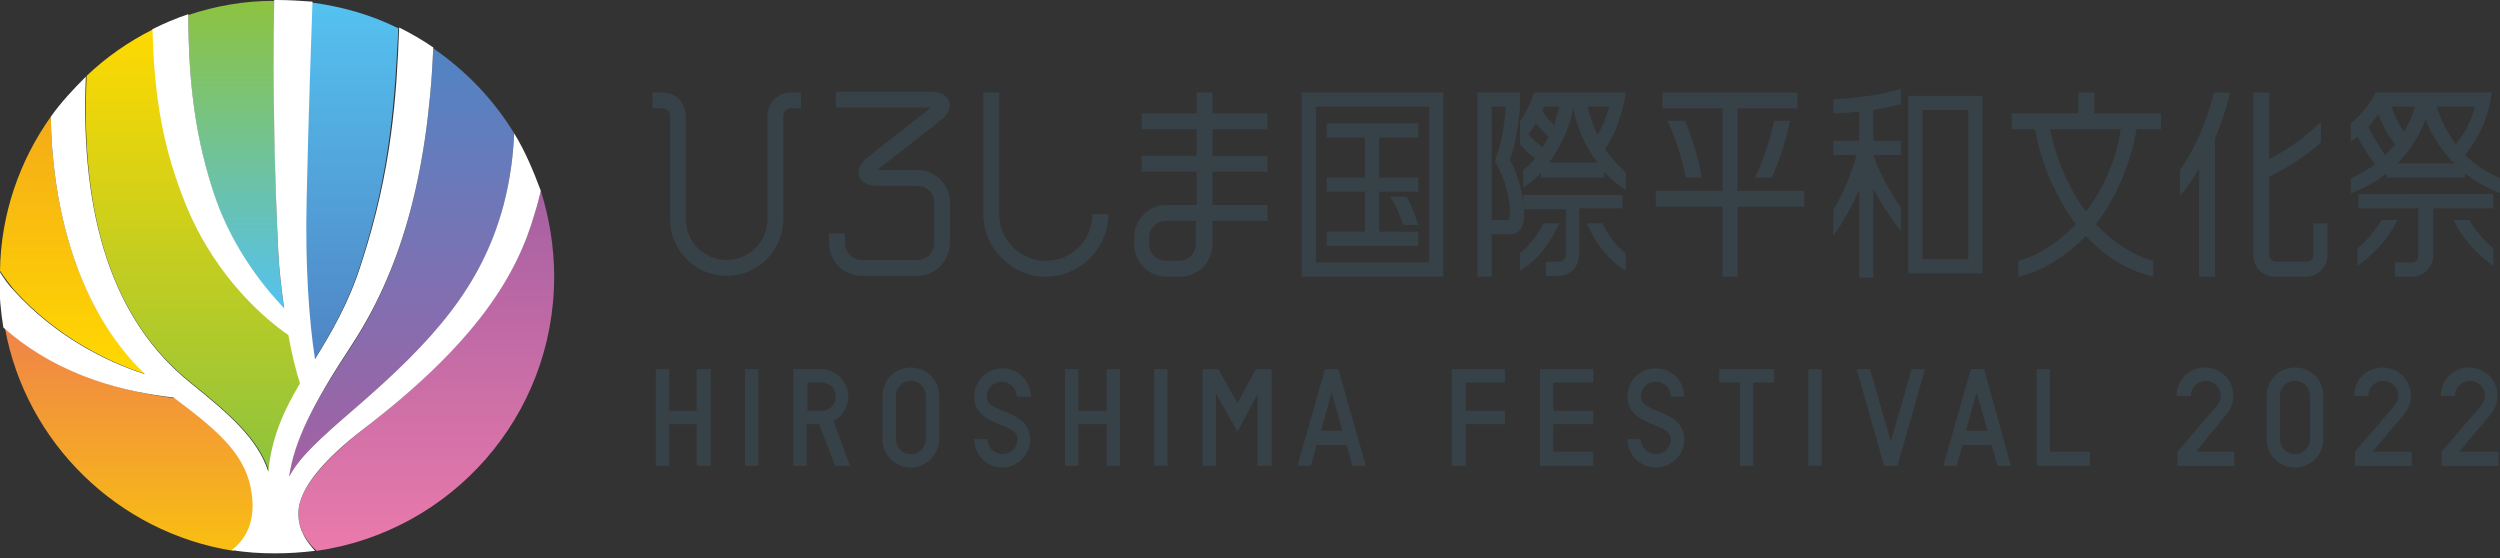
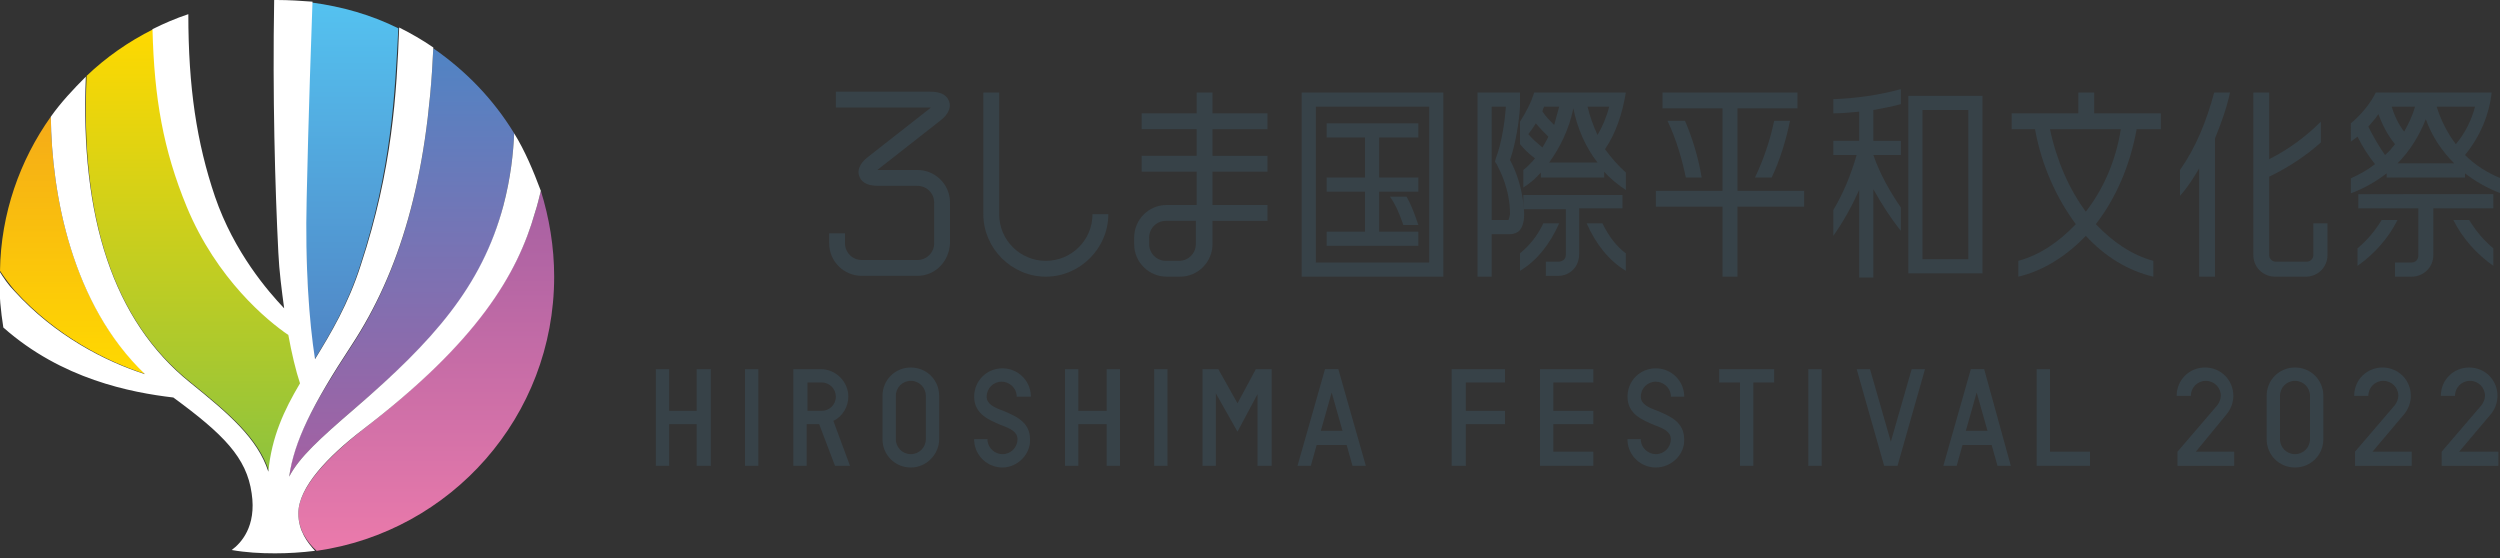
<svg xmlns="http://www.w3.org/2000/svg" version="1.1" id="レイヤー_1" x="0px" y="0px" viewBox="0 0 300 67" style="enable-background:new 0 0 300 67;" xml:space="preserve">
  <rect x="0" y="0" width="300" height="67" fill="#333333" stroke="none" />
  <style type="text/css">
	.st0{fill:#374248;}
	.st1{fill:url(#SVGID_1_);}
	.st2{fill:url(#SVGID_2_);}
	.st3{fill:url(#SVGID_3_);}
	.st4{fill:url(#SVGID_4_);}
	.st5{fill:url(#SVGID_5_);}
	.st6{fill:url(#SVGID_6_);}
	.st7{fill:url(#SVGID_7_);}
	.st8{fill:#FFFFFF;}
</style>
  <g>
    <g>
      <path class="st0" d="M202.2,14.5h-2.1c1,2.1,1.7,4.4,2.2,6.8h1.9C203.8,18.9,203.1,16.6,202.2,14.5" />
      <path class="st0" d="M212.6,21.3c1-2.1,1.7-4.4,2.2-6.8h-1.9c-0.5,2.4-1.3,4.7-2.3,6.8H212.6z" />
      <polygon class="st0" points="216.5,22.9 208.5,22.9 208.5,13 215.7,13 215.7,11.1 199.5,11.1 199.5,13 206.7,13 206.7,22.9     198.7,22.9 198.7,24.8 206.7,24.8 206.7,33.2 208.5,33.2 208.5,24.8 216.5,24.8   " />
      <path class="st0" d="M168.4,27h1.8c-0.4-1.2-0.8-2.3-1.4-3.4h-2C167.5,24.6,168,25.8,168.4,27" />
      <path class="st0" d="M156.2,33.2h17V11.1h-17V33.2z M171.5,31.5h-13.6V12.8h13.6V31.5z" />
      <polygon class="st0" points="170.2,27.8 165.5,27.8 165.5,23 170.2,23 170.2,21.3 165.5,21.3 165.5,16.5 170.2,16.5 170.2,14.8     159.2,14.8 159.2,16.5 163.8,16.5 163.8,21.3 159.2,21.3 159.2,23 163.8,23 163.8,27.8 159.2,27.8 159.2,29.5 170.2,29.5   " />
      <path class="st0" d="M229,32.8h8.9V11.5H229V32.8z M236.2,31.1h-5.5V13.2h5.5V31.1z" />
      <path class="st0" d="M220,13.6c1,0,2.1-0.1,3.1-0.2v3.5H220v1.7h2.8c-0.7,2.4-1.6,4.6-2.8,6.6v3.1c1.2-1.7,2.2-3.5,3.1-5.5v10.5    h1.7V22.7c1,1.8,2.1,3.5,3.3,5v-2.8c-1.3-1.9-2.5-4-3.3-6.3h3.3v-1.7h-3.3v-3.7c1.1-0.2,2.2-0.4,3.3-0.7v-1.8    c-2.6,0.7-5.3,1.1-8.1,1.2V13.6z" />
      <path class="st0" d="M259.3,15.5v-1.9h-8v-2.5h-1.9v2.5h-8v1.9h2.8c0.8,4.4,2.6,8.3,4.9,11.4c-2,2.1-4.3,3.7-6.9,4.4v1.9    c3-0.7,5.8-2.5,8.1-4.9c2.3,2.5,5.1,4.2,8.1,4.9v-1.9c-2.6-0.7-4.9-2.3-6.9-4.4c2.4-3.1,4.1-7,4.9-11.4H259.3z M250.3,25.4    c-2-2.7-3.5-6.1-4.3-9.9h8.5C253.9,19.3,252.4,22.7,250.3,25.4" />
      <path class="st0" d="M277.6,26.8v3.8c0,0.4-0.3,0.8-0.8,0.8h-3.7c-0.4,0-0.8-0.3-0.8-0.8v-9.4c2.3-1.1,4.4-2.5,6.2-4.1v-2.5    c-1.7,1.7-3.8,3.3-6.2,4.5v-8h-1.9v19.5c0,1.5,1.2,2.6,2.6,2.6h3.7c1.5,0,2.6-1.2,2.6-2.6v-3.8H277.6z" />
      <path class="st0" d="M265.7,11.1c-0.9,3.4-2.2,6.6-4.1,9.3v3.1c0.9-1,1.6-2.1,2.3-3.3v13h1.9V16.6c0.7-1.7,1.4-3.6,1.8-5.5H265.7z    " />
      <path class="st0" d="M185.2,26.8c-0.7,1.5-1.7,2.7-2.8,3.6v2.1c2-1.2,3.6-3.2,4.7-5.7H185.2z" />
      <path class="st0" d="M192.3,26.8h-1.9c1.1,2.5,2.7,4.5,4.7,5.7v-2.1C194,29.6,193,28.3,192.3,26.8" />
      <path class="st0" d="M194.7,25.1v-1.7h-11.9v1.7h5.1v5.5c0,0.5-0.4,0.8-0.9,0.8h-1.5v1.7h1.5c1.4,0,2.5-1.1,2.5-2.6v-5.5H194.7z" />
      <path class="st0" d="M192.6,17.9c1.3-1.9,2.1-4.3,2.5-6.8h-11c-0.4,1.3-1,2.4-1.7,3.5v2.7c0,0,0,0,0,0c0.5,0.6,1.1,1.2,1.8,1.7    c-0.4,0.5-0.9,1-1.4,1.4v2.1c0.8-0.5,1.5-1.1,2.1-1.8v0.6h7.6v-0.7c0.8,0.9,1.7,1.6,2.6,2.2v-2.1C194.2,19.9,193.4,19,192.6,17.9     M193.1,12.8c-0.3,1.2-0.8,2.4-1.4,3.4c-0.5-1.1-0.9-2.2-1.2-3.4H193.1z M185.3,12.8h1.8c-0.2,0.7-0.4,1.5-0.6,2.2    c-0.5-0.5-1-1-1.4-1.6C185.1,13.2,185.2,13,185.3,12.8 M183.4,16.1c0.3-0.4,0.6-0.8,0.9-1.3c0.5,0.6,1,1.1,1.5,1.6    c-0.2,0.5-0.5,0.9-0.7,1.3C184.5,17.2,183.9,16.7,183.4,16.1 M185.9,19.5c1.3-1.8,2.4-4,2.9-6.5c0.5,2.5,1.5,4.7,2.9,6.5H185.9z" />
      <path class="st0" d="M181.2,19.2c0.7-2,1.1-4.7,1.2-6.4h0v-1.7h-5.1v22.1h1.7v-5.1l2.1,0c0,0,0.1,0,0.1,0c0.5,0,0.9-0.2,1.1-0.4    c0.5-0.5,0.6-1.4,0.6-2C182.8,22.6,181.8,20.3,181.2,19.2 M181,26.4h-2V12.8h1.7c-0.1,1.7-0.5,4.4-1.2,6.2l-0.1,0.4l0.2,0.3    c0.4,0.8,1.6,3,1.6,6C181.1,26.1,181.1,26.3,181,26.4" />
      <path class="st0" d="M283,25h7.2v5.7c0,0.5-0.4,0.8-0.8,0.8h-2v1.7h2c1.4,0,2.6-1.1,2.6-2.6V25h7.2v-1.7H283V25z" />
      <path class="st0" d="M285.8,26.4c-0.8,1.3-1.7,2.4-2.9,3.4v2.1c2-1.4,3.7-3.3,4.8-5.5H285.8z" />
      <path class="st0" d="M296.3,26.4h-1.9c1.1,2.2,2.8,4.1,4.8,5.5v-2.1C298,28.8,297.1,27.7,296.3,26.4" />
      <path class="st0" d="M295.8,18.6c1.8-2.2,2.9-4.8,3.2-7.5h-13.9c-0.7,1.4-1.8,2.7-3,3.7V17c0.3-0.2,0.5-0.4,0.8-0.6    c0.6,1.2,1.3,2.3,2.1,3.3c-0.9,0.7-1.8,1.2-2.9,1.7v1.8c1.6-0.6,3-1.4,4.3-2.4v0.5h9.4v-0.5c1.3,1,2.7,1.8,4.3,2.4v-1.8    C298.4,20.7,297,19.8,295.8,18.6 M297,12.8c-0.4,1.6-1.2,3.2-2.3,4.5c-1-1.3-1.8-2.9-2.3-4.5H297z M288.5,15.8    c-0.7-0.9-1.2-2-1.5-3h2.8C289.5,13.9,289,14.9,288.5,15.8 M284.2,15.2c0.4-0.5,0.9-1,1.2-1.5c0.5,1.3,1.1,2.5,2,3.6    c-0.4,0.5-0.7,0.9-1.2,1.3C285.5,17.6,284.8,16.4,284.2,15.2 M287.7,19.6c1.5-1.5,2.6-3.3,3.4-5.3c0.7,2,1.9,3.8,3.4,5.3H287.7z" />
      <g>
        <path class="st0" d="M141.6,33.2c2.2,0,3.9-1.8,3.9-3.9v-2.8h6.6v-1.9h-6.6v-4h6.6v-1.9h-6.6v-3.2h6.6v-1.9h-6.6v-2.5h-1.9v2.5     H137v1.9h6.6v3.2H137v1.9h6.6v4h-2h-1.6c-2.2,0-3.9,1.8-3.9,3.9v0.8c0,2.2,1.8,3.9,3.9,3.9H141.6z M139.9,31.3c-1.1,0-2-0.9-2-2     v-0.8c0-1.1,0.9-2,2-2h1.6h2v2.8c0,1.1-0.9,2-2,2H139.9z" />
        <path class="st0" d="M125.5,33.2c-4.1,0-7.5-3.4-7.5-7.5V11.1h1.9v14.6c0,3.1,2.5,5.6,5.6,5.6c3.1,0,5.6-2.5,5.6-5.6h1.9     C133,29.8,129.6,33.2,125.5,33.2z" />
-         <path class="st0" d="M87.2,33.1c-3.8,0-6.8-3.1-6.8-6.8V13.9c0-0.5-0.4-0.9-0.9-0.9h-1.2v-1.9h1.2c1.5,0,2.8,1.2,2.8,2.8v12.4     c0,2.7,2.2,4.9,4.9,4.9c2.7,0,4.9-2.2,4.9-4.9V13.9c0-1.5,1.2-2.8,2.8-2.8h1.2V13h-1.2c-0.5,0-0.9,0.4-0.9,0.9v12.4     C94,30,91,33.1,87.2,33.1z" />
        <path class="st0" d="M110.1,33.1h-6.7c-2.1,0-3.9-1.7-3.9-3.9v-1.2h1.9v1.2c0,1.1,0.9,2,2,2h6.7c1.1,0,2-0.9,2-2v-4.9     c0-1.1-0.9-2-2-2h-4.7c-1.6,0-2.1-0.6-2.3-1.2c-0.2-0.5-0.1-1.4,1.1-2.3l7.4-5.8c0,0,0.1-0.1,0.1-0.1c0,0-0.1,0-0.1,0h-11.3v-1.9     h11.3c1.6,0,2.1,0.6,2.3,1.2c0.2,0.5,0.1,1.4-1.1,2.3l-7.4,5.8c0,0-0.1,0.1-0.1,0.1c0,0,0.1,0,0.1,0h4.7c2.1,0,3.9,1.7,3.9,3.9     v4.9C113.9,31.4,112.2,33.1,110.1,33.1z" />
      </g>
    </g>
    <g>
      <g>
        <polygon class="st0" points="227.7,55.9 226.1,55.9 222.8,44.3 224.4,44.3 226.9,53 229.4,44.3 231,44.3    " />
        <polygon class="st0" points="191.2,55.9 184.8,55.9 184.8,44.3 191.2,44.3 191.2,45.9 186.4,45.9 186.4,49.3 191.2,49.3      191.2,50.9 186.4,50.9 186.4,54.2 191.2,54.2    " />
        <path class="st0" d="M241.3,55.9h-1.6l-0.7-2.5h-3.5l-0.7,2.5h-1.6l3.3-11.6h1.6L241.3,55.9z M235.9,51.7h2.6l-1.3-4.6     L235.9,51.7z" />
        <polygon class="st0" points="175.9,55.9 174.2,55.9 174.2,44.3 180.6,44.3 180.6,45.9 175.9,45.9 175.9,49.3 180.6,49.3      180.6,50.9 175.9,50.9    " />
        <rect x="217" y="44.3" class="st0" width="1.6" height="11.6" />
        <polygon class="st0" points="210.4,55.9 208.8,55.9 208.8,45.9 206.3,45.9 206.3,44.3 212.9,44.3 212.9,45.9 210.4,45.9    " />
        <polygon class="st0" points="250.8,55.9 244.4,55.9 244.4,44.3 246,44.3 246,54.2 250.8,54.2    " />
        <path class="st0" d="M198.7,56.1c-1.8,0-3.3-1.4-3.4-3.2l0-0.2h1.6l0,0.2c0.1,0.9,0.9,1.6,1.8,1.6c1,0,1.8-0.8,1.8-1.8     c0-0.9-0.9-1.3-2-1.7c-1.4-0.6-3.2-1.3-3.2-3.4c0-1.9,1.5-3.4,3.4-3.4c1.8,0,3.3,1.4,3.4,3.2l0,0.2h-1.6l0-0.2     c-0.1-0.9-0.9-1.6-1.8-1.6c-1,0-1.8,0.8-1.8,1.8c0,0.9,0.9,1.3,2,1.7c1.4,0.6,3.2,1.3,3.2,3.4C202.2,54.5,200.6,56.1,198.7,56.1" />
      </g>
      <g>
        <path class="st0" d="M163.9,55.9h-1.6l-0.7-2.5H158l-0.7,2.5h-1.6l3.3-11.6h1.6L163.9,55.9z M158.5,51.7h2.6l-1.3-4.6L158.5,51.7     z" />
        <polygon class="st0" points="85.3,55.9 83.6,55.9 83.6,50.9 80.3,50.9 80.3,55.9 78.7,55.9 78.7,44.3 80.3,44.3 80.3,49.3      83.6,49.3 83.6,44.3 85.3,44.3    " />
        <polygon class="st0" points="134.4,55.9 132.8,55.9 132.8,50.9 129.4,50.9 129.4,55.9 127.8,55.9 127.8,44.3 129.4,44.3      129.4,49.3 132.8,49.3 132.8,44.3 134.4,44.3    " />
        <rect x="89.4" y="44.3" class="st0" width="1.6" height="11.6" />
        <rect x="138.5" y="44.3" class="st0" width="1.6" height="11.6" />
        <path class="st0" d="M102,55.9h-1.8l-1.9-5h-1.5v5h-1.6V44.3h3.3c1.8,0,3.3,1.5,3.3,3.3c0,1.2-0.7,2.4-1.8,2.9l0,0L102,55.9z      M96.9,49.3h1.7c0.9,0,1.7-0.7,1.7-1.7c0-0.9-0.7-1.7-1.7-1.7h-1.7V49.3z" />
        <path class="st0" d="M120.3,56.1c-1.8,0-3.3-1.4-3.4-3.2l0-0.2h1.6l0,0.2c0.1,0.9,0.9,1.6,1.8,1.6c1,0,1.8-0.8,1.8-1.8     c0-0.9-0.9-1.3-2-1.7c-1.4-0.6-3.2-1.3-3.2-3.4c0-1.9,1.5-3.4,3.4-3.4c1.8,0,3.3,1.4,3.4,3.2l0,0.2H122l0-0.2     c-0.1-0.9-0.9-1.6-1.8-1.6c-1,0-1.8,0.8-1.8,1.8c0,0.9,0.9,1.3,2,1.7c1.4,0.6,3.2,1.3,3.2,3.4C123.7,54.5,122.1,56.1,120.3,56.1" />
        <path class="st0" d="M109.3,56.1c-1.9,0-3.4-1.5-3.4-3.4v-5.2c0-1.9,1.5-3.4,3.4-3.4c1.9,0,3.4,1.5,3.4,3.4v5.2     C112.7,54.5,111.2,56.1,109.3,56.1 M109.3,45.7c-1,0-1.8,0.8-1.8,1.8v5.2c0,1,0.8,1.8,1.8,1.8c1,0,1.8-0.8,1.8-1.8v-5.2     C111.1,46.5,110.3,45.7,109.3,45.7" />
        <polygon class="st0" points="152.6,55.9 150.9,55.9 150.9,47.3 148.5,51.8 145.9,47.2 145.9,55.9 144.3,55.9 144.3,44.3      146.2,44.3 148.5,48.4 150.7,44.3 152.6,44.3    " />
      </g>
      <g>
        <path class="st0" d="M275.4,44.1c-1.9,0-3.4,1.5-3.4,3.4v5.2c0,1.9,1.5,3.4,3.4,3.4s3.4-1.5,3.4-3.4v-5.2     C278.8,45.6,277.3,44.1,275.4,44.1z M277.2,52.7c0,1-0.8,1.8-1.8,1.8c-1,0-1.8-0.8-1.8-1.8v-5.2c0-1,0.8-1.8,1.8-1.8     c1,0,1.8,0.8,1.8,1.8V52.7z" />
        <path class="st0" d="M267.2,49.7c0.5-0.6,0.8-1.4,0.8-2.2c0-1.9-1.5-3.4-3.4-3.4c-1.9,0-3.4,1.5-3.4,3.4h1.7c0-1,0.8-1.8,1.8-1.8     c1,0,1.8,0.8,1.8,1.8c0,0.4-0.2,0.8-0.4,1.1l-4.8,5.6v1.7h6.8v-1.7h-4.6L267.2,49.7z" />
        <path class="st0" d="M288.5,49.7c0.5-0.6,0.8-1.4,0.8-2.2c0-1.9-1.5-3.4-3.4-3.4c-1.9,0-3.4,1.5-3.4,3.4h1.7c0-1,0.8-1.8,1.8-1.8     c1,0,1.8,0.8,1.8,1.8c0,0.4-0.2,0.8-0.4,1.1l-4.8,5.6v1.7h6.8v-1.7h-4.7L288.5,49.7z" />
        <path class="st0" d="M298.9,49.7c0.5-0.6,0.8-1.4,0.8-2.2c0-1.9-1.5-3.4-3.4-3.4c-1.9,0-3.4,1.5-3.4,3.4h1.7c0-1,0.8-1.8,1.8-1.8     c1,0,1.8,0.8,1.8,1.8c0,0.4-0.2,0.8-0.4,1.1l-4.8,5.6v1.7h6.8v-1.7h-4.7L298.9,49.7z" />
      </g>
    </g>
  </g>
  <g>
    <linearGradient id="SVGID_1_" gradientUnits="userSpaceOnUse" x1="42.254" y1="43.216" x2="42.254" y2="0.265">
      <stop offset="0" style="stop-color:#5084C4" />
      <stop offset="1" style="stop-color:#54C2F0" />
    </linearGradient>
    <path class="st1" d="M37.7,43.2c1.9-3.1,4-6.6,5.5-11.3c3.8-11.6,4.2-20.8,4.6-28.5c-3.2-1.6-6.7-2.6-10.4-3.1   c-0.1,2.6-0.5,14.1-0.7,23.6C36.6,32,37,38.7,37.7,43.2z" />
    <linearGradient id="SVGID_2_" gradientUnits="userSpaceOnUse" x1="48.156" y1="57.249" x2="48.156" y2="5.767">
      <stop offset="0" style="stop-color:#A560A2" />
      <stop offset="1" style="stop-color:#5084C4" />
    </linearGradient>
    <path class="st2" d="M34.7,57.2c1.2-2.3,3.6-4.5,7.9-8.2c9.5-8.1,15.3-14.6,17.8-24.3c0.9-3.4,1.2-6.5,1.3-8.7   c-2.5-4.1-5.8-7.5-9.7-10.2c-0.7,15.8-4.1,27-9.8,35.7C37.4,48.8,35.2,53,34.7,57.2z" />
    <linearGradient id="SVGID_3_" gradientUnits="userSpaceOnUse" x1="8.748" y1="44.895" x2="8.748" y2="13.993">
      <stop offset="0" style="stop-color:#FFD900" />
      <stop offset="1" style="stop-color:#F5AB18" />
    </linearGradient>
    <path class="st3" d="M17.5,44.9C8.6,36.5,6.2,23.3,6.1,14c-3.7,5.2-6,11.6-6.1,18.5c0.6,0.9,1.2,1.7,1.8,2.4   C6.7,40.3,12.8,43.4,17.5,44.9z" />
    <linearGradient id="SVGID_4_" gradientUnits="userSpaceOnUse" x1="28.375" y1="37.071" x2="28.375" y2="4.081242e-03">
      <stop offset="0" style="stop-color:#54C2F0" />
      <stop offset="1" style="stop-color:#8DC33E" />
    </linearGradient>
-     <path class="st4" d="M25.8,23.7c2.3,6.7,6.3,11.4,8.3,13.4c-0.3-2.2-0.6-4.5-0.7-6.7c-0.4-7.9-0.6-19-0.5-30.3   c-3.6,0-7,0.6-10.3,1.7C22.6,10.6,23.6,17.2,25.8,23.7z" />
    <linearGradient id="SVGID_5_" gradientUnits="userSpaceOnUse" x1="51.152" y1="66.137" x2="51.152" y2="22.91">
      <stop offset="0" style="stop-color:#EB7AAB" />
      <stop offset="1" style="stop-color:#A560A2" />
    </linearGradient>
    <path class="st5" d="M66.5,33.2c0-3.6-0.6-7.1-1.6-10.3c-0.2,0.8-0.4,1.7-0.7,2.6c-2.1,7.3-7,15.5-20.6,26c-4.2,3.3-7.8,7-7.8,10.1   c0,2,1.1,3.5,2.2,4.5C54.1,63.8,66.5,50,66.5,33.2z" />
    <linearGradient id="SVGID_6_" gradientUnits="userSpaceOnUse" x1="15.519" y1="66.077" x2="15.519" y2="39.286">
      <stop offset="0" style="stop-color:#F9BF11" />
      <stop offset="1" style="stop-color:#EF834A" />
    </linearGradient>
-     <path class="st6" d="M30.4,59.3c-0.6-4.4-3.4-7.2-9.4-11.5c-5.1-0.7-13.4-2.3-20.4-8.4C3.1,53.1,14.1,63.9,28,66.1   C29.1,65.3,31,63.3,30.4,59.3z" />
    <linearGradient id="SVGID_7_" gradientUnits="userSpaceOnUse" x1="23.156" y1="56.612" x2="23.156" y2="3.514">
      <stop offset="0" style="stop-color:#8DC33E" />
      <stop offset="1" style="stop-color:#FFD900" />
    </linearGradient>
    <path class="st7" d="M22.9,45.9c4.7,3.8,8.1,6.7,9.4,10.7c0.4-4.3,1.9-7.4,3.8-10.6c-0.5-1.5-1-3.5-1.4-5.8   c-2.5-1.8-8.6-6.7-12.2-15.4c-2.8-6.8-3.9-13-4.1-21.3c-3,1.5-5.7,3.4-8,5.6C9.6,26.1,13.6,38.5,22.9,45.9z" />
    <path class="st8" d="M35.8,61.6c0-3.1,3.5-6.8,7.8-10.1c13.7-10.5,18.5-18.6,20.6-26c0.3-0.9,0.5-1.8,0.7-2.6   C64,20.5,63,18.1,61.7,16c-0.1,2.3-0.4,5.3-1.3,8.7C57.8,34.4,52,40.9,42.6,49c-4.3,3.7-6.7,5.9-7.9,8.2c0.6-4.2,2.7-8.5,7.5-15.8   c5.7-8.7,9.1-19.8,9.8-35.7c-1.3-0.9-2.7-1.7-4.1-2.4c-0.3,7.8-0.8,17-4.6,28.5c-1.5,4.7-3.6,8.2-5.5,11.3   c-0.7-4.5-1.2-11.2-1-19.3c0.2-9.5,0.6-21,0.7-23.6C36.1,0.1,34.7,0,33.2,0c-0.1,0-0.2,0-0.3,0c-0.2,11.3,0.1,22.4,0.5,30.3   c0.1,2.2,0.4,4.5,0.7,6.7c-1.9-2-6-6.7-8.3-13.4c-2.2-6.5-3.2-13.1-3.2-21.9c-1.5,0.5-2.9,1.1-4.3,1.8c0.2,8.3,1.3,14.5,4.1,21.3   c3.6,8.7,9.7,13.7,12.2,15.4c0.4,2.2,0.9,4.3,1.4,5.8c-1.9,3.2-3.4,6.4-3.8,10.6c-1.3-4-4.7-6.9-9.4-10.7   C13.6,38.5,9.6,26.1,10.3,9.2c-1.5,1.5-3,3.1-4.2,4.8c0.1,9.3,2.5,22.5,11.3,30.9c-4.7-1.5-10.8-4.6-15.7-10   c-0.7-0.7-1.3-1.6-1.8-2.4c0,0.3,0,0.5,0,0.8c0,2.1,0.2,4.1,0.5,6c7,6.2,15.3,7.8,20.4,8.4c6,4.4,8.8,7.2,9.4,11.5   c0.6,4-1.3,6-2.4,6.8c1.7,0.3,3.4,0.4,5.2,0.4c1.6,0,3.2-0.1,4.8-0.3C36.9,65.1,35.8,63.7,35.8,61.6z" />
  </g>
</svg>